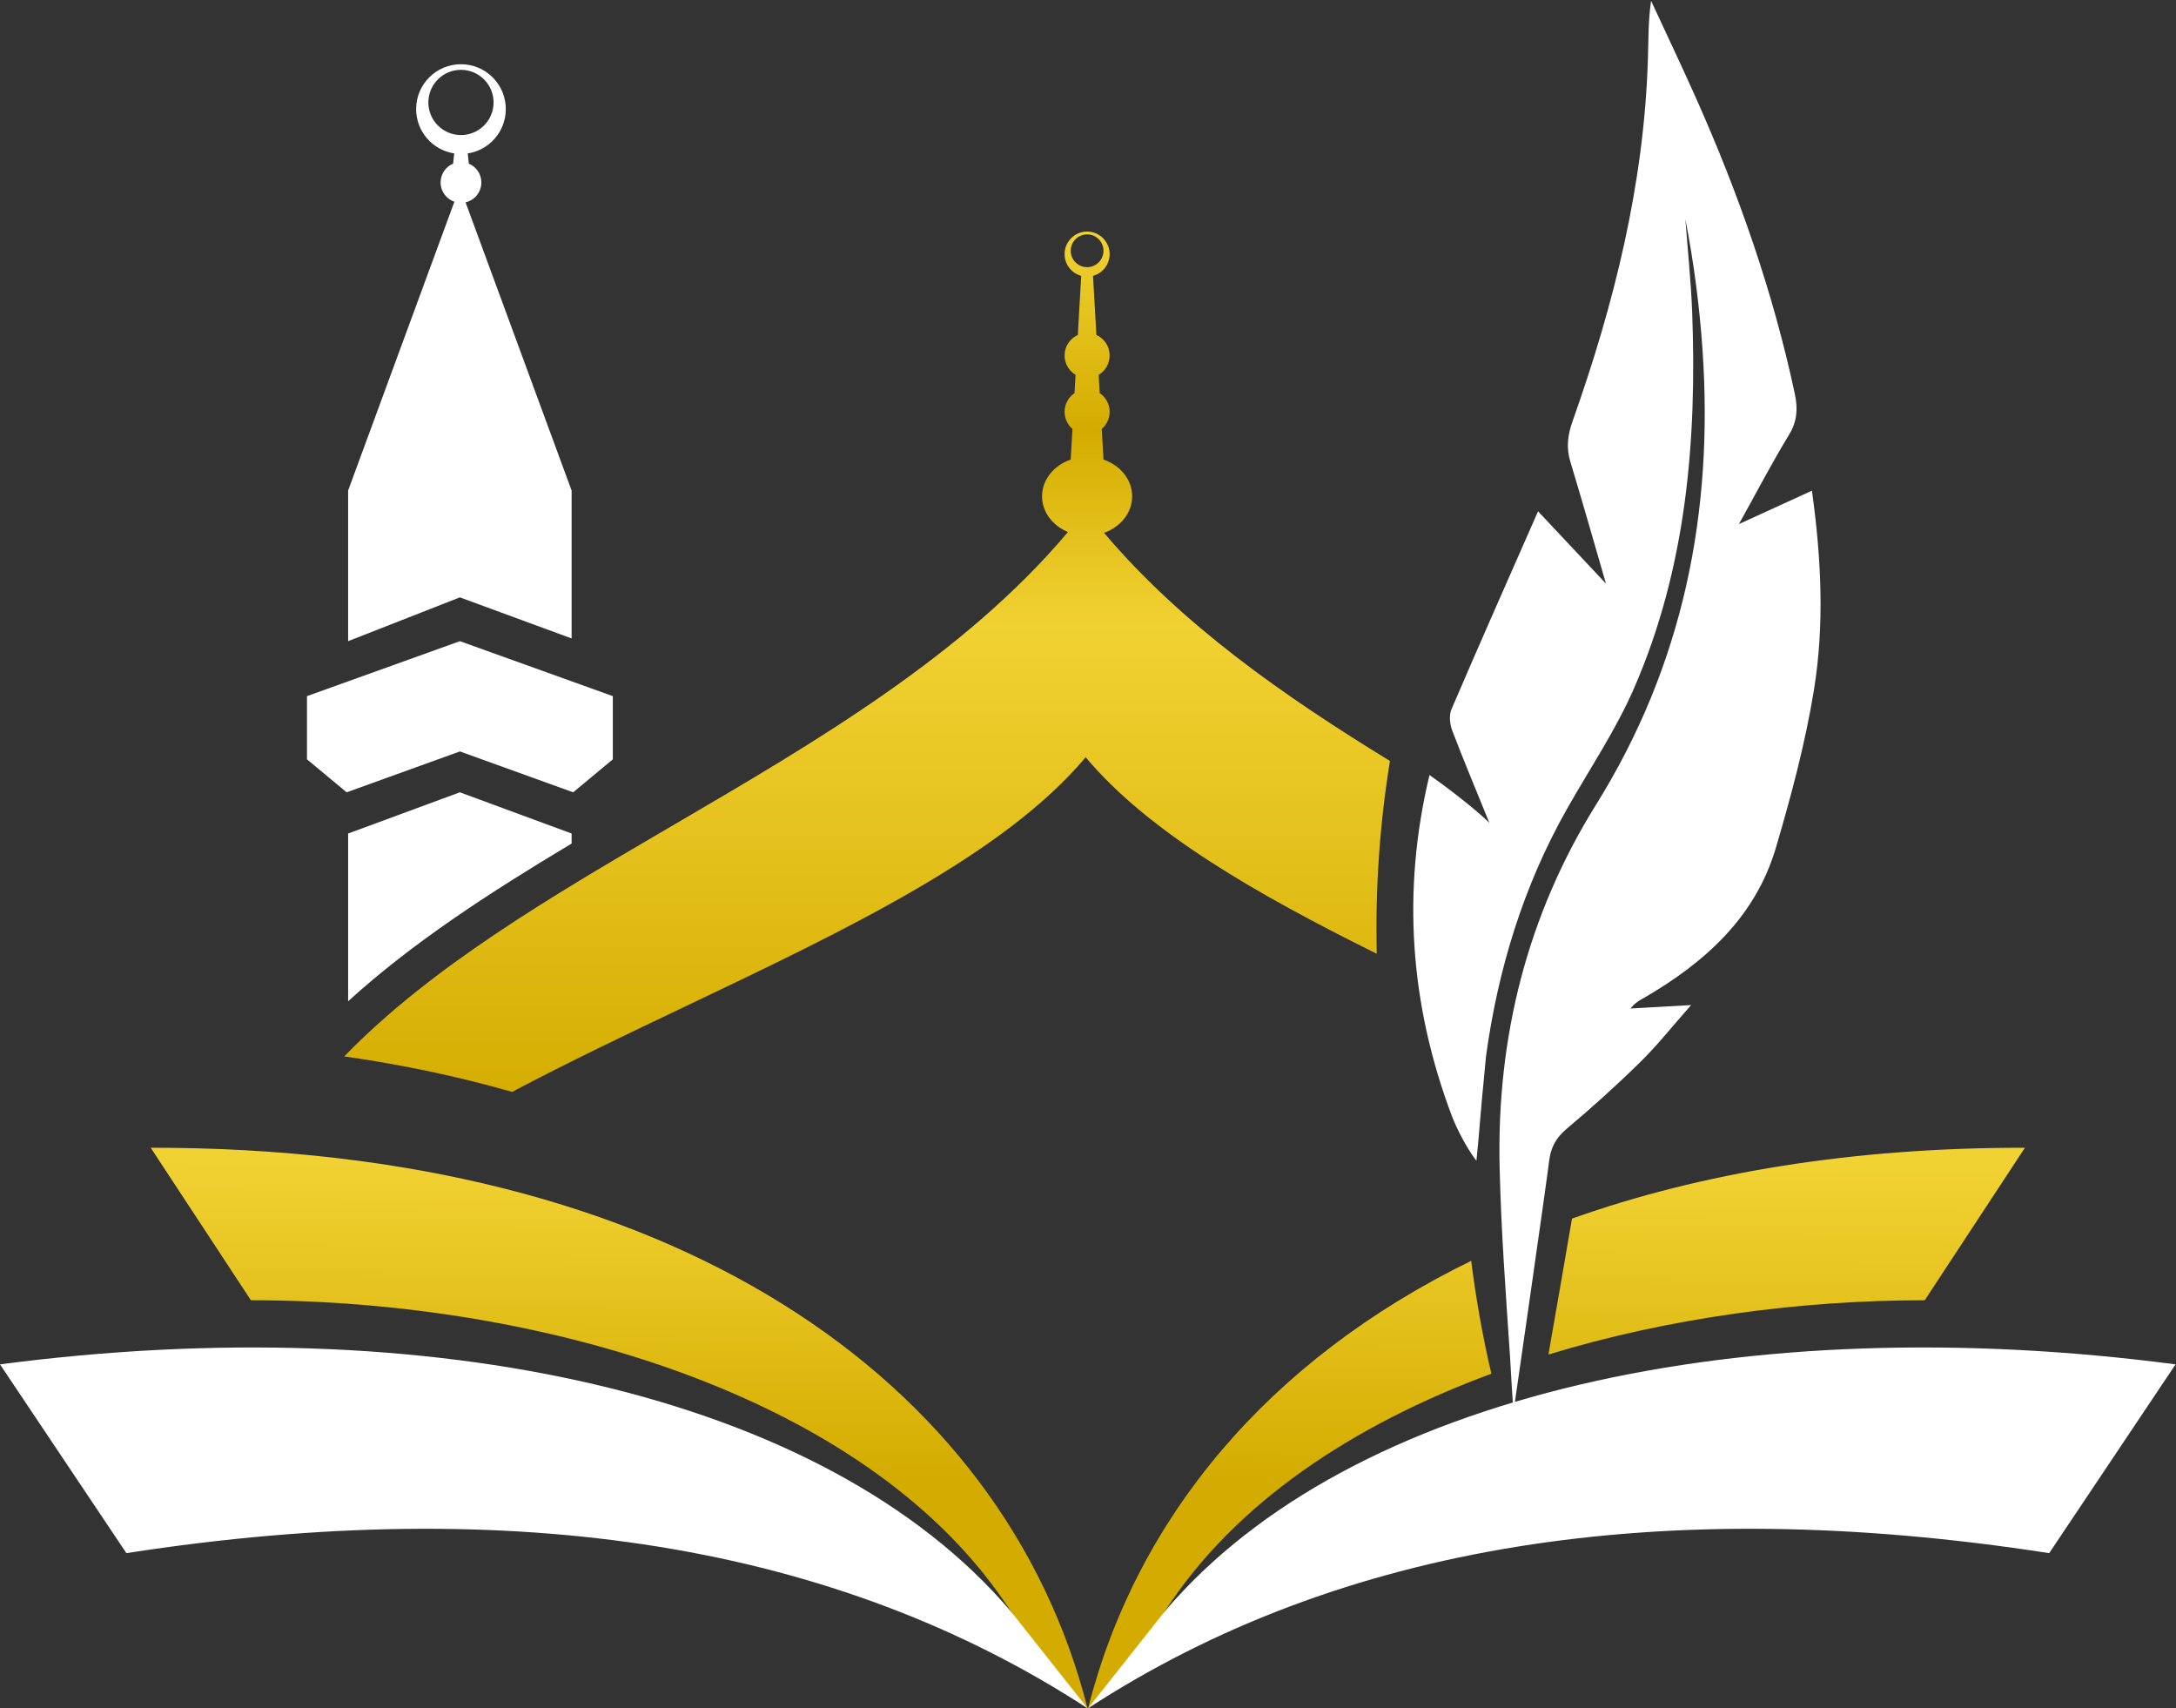
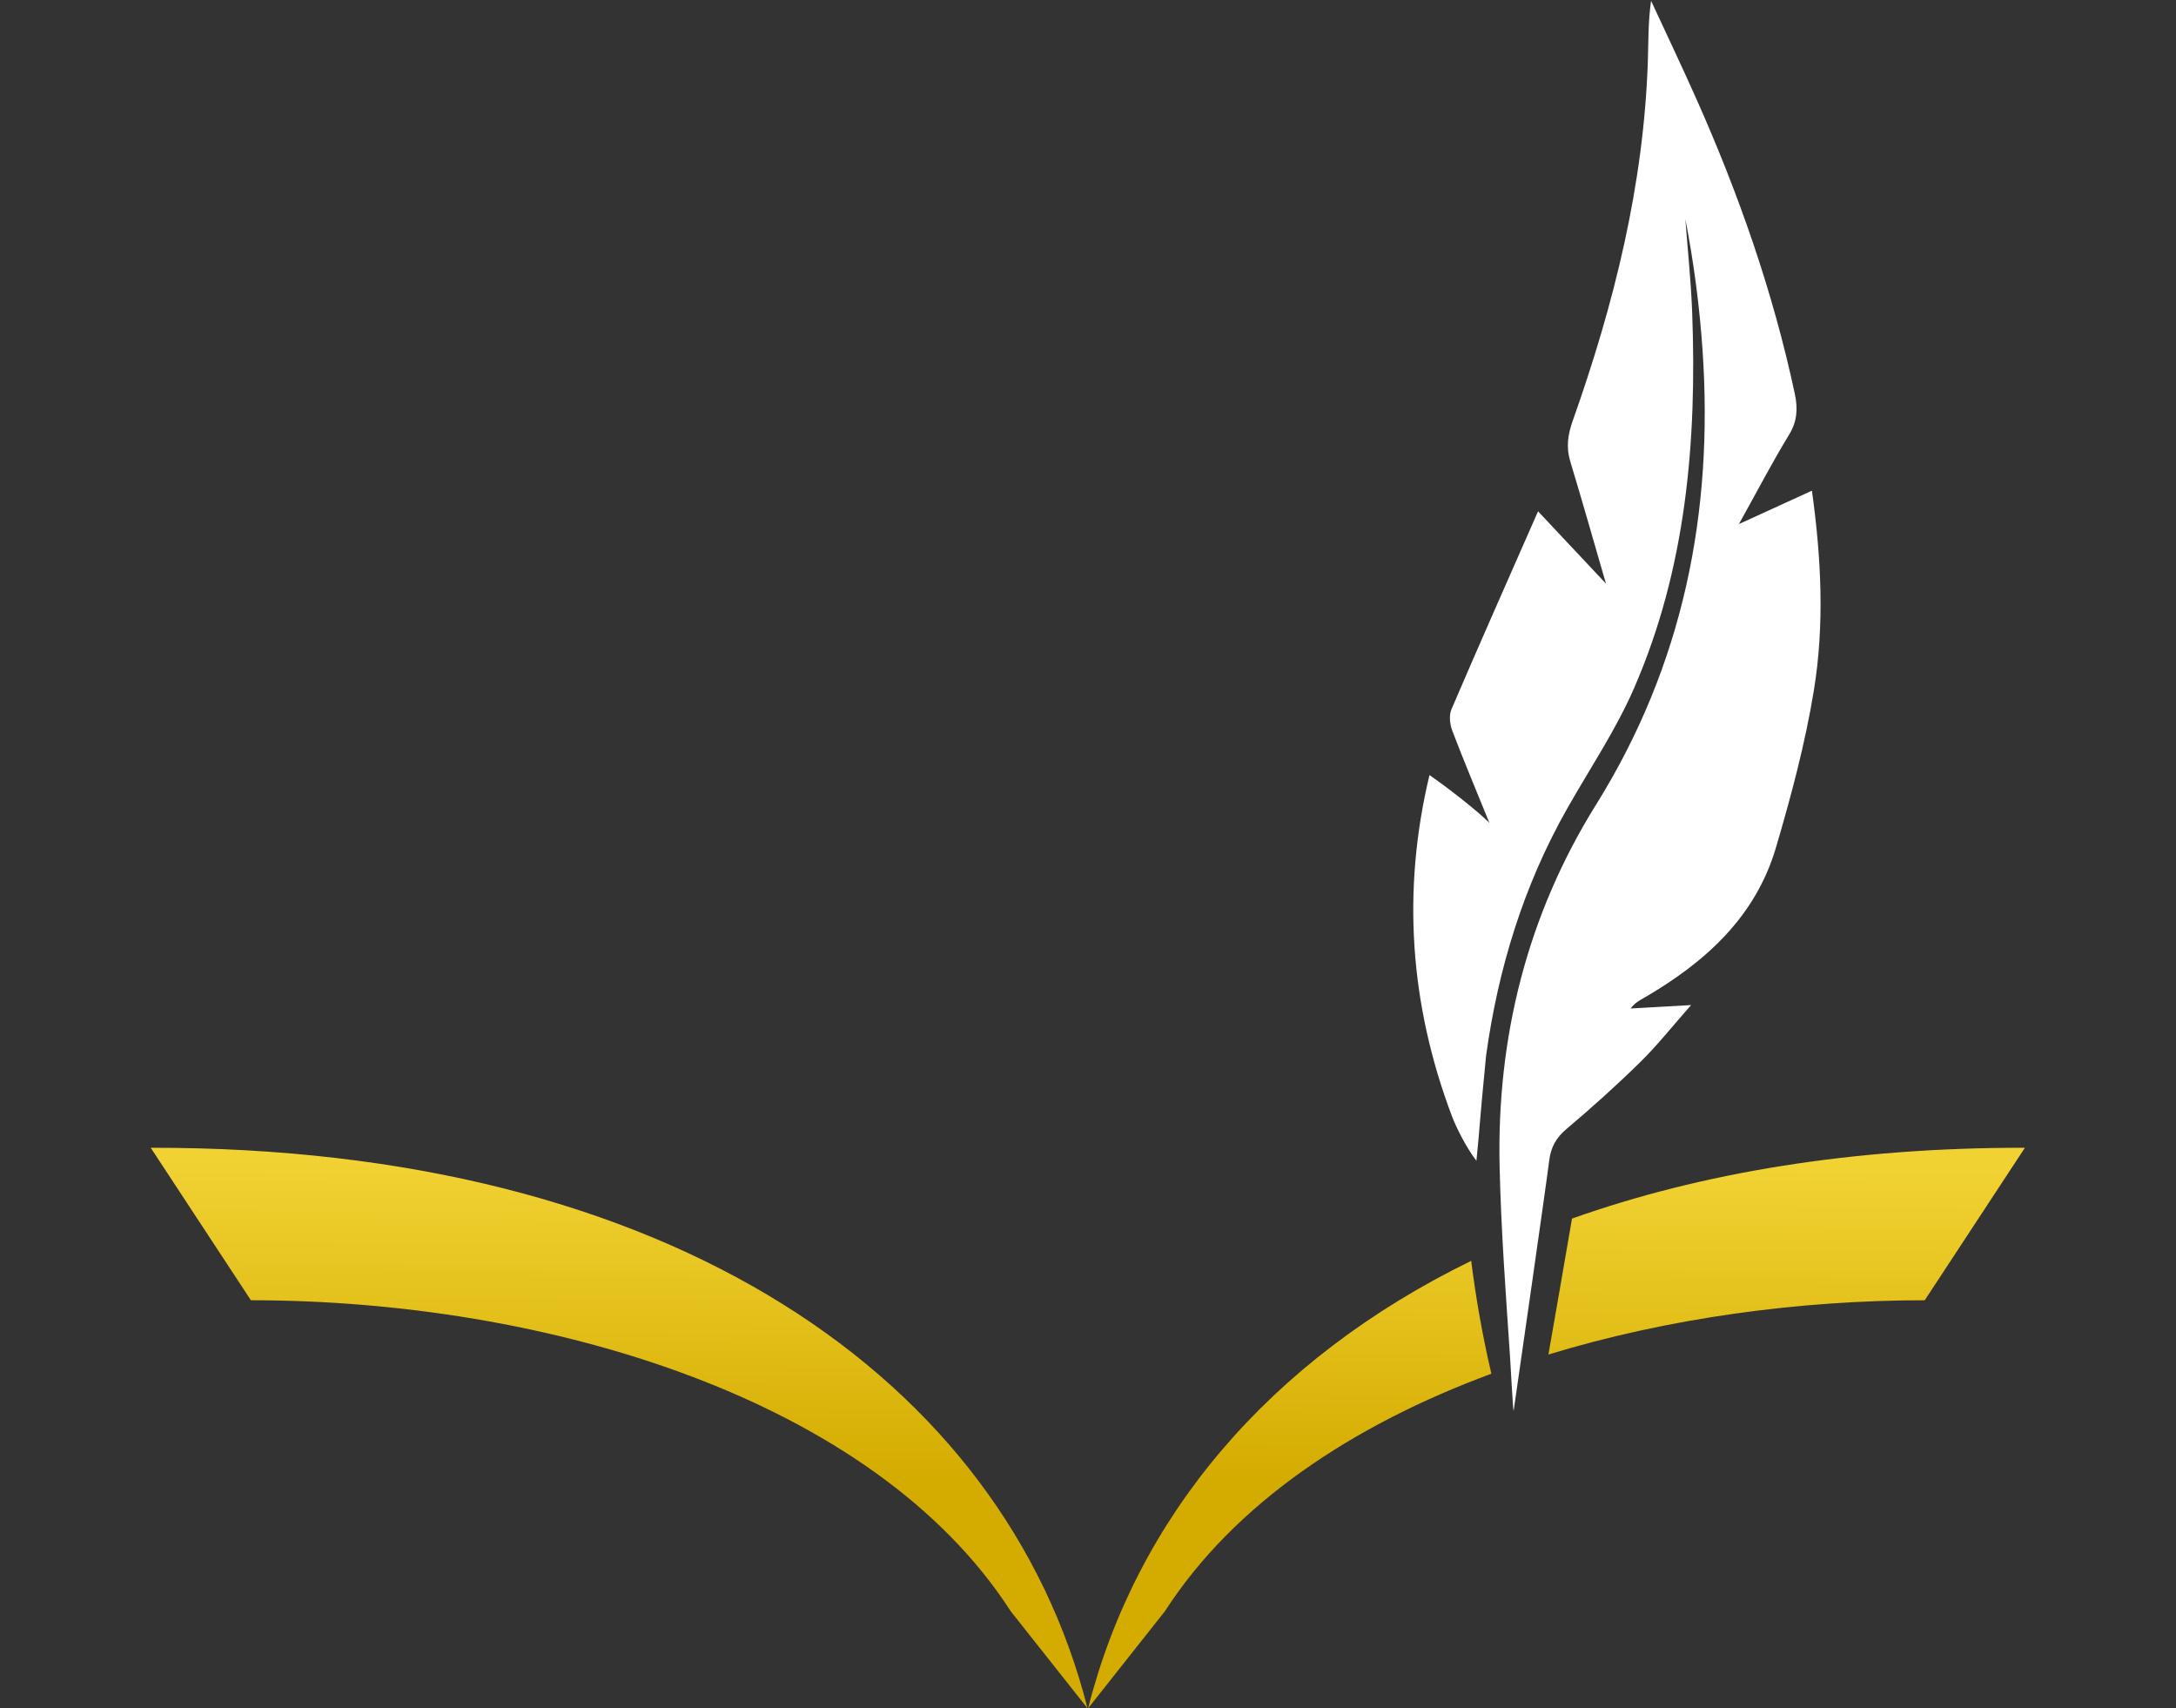
<svg xmlns="http://www.w3.org/2000/svg" width="637" height="500" viewBox="0 0 637 500" fill="none">
  <rect x="0" y="0" width="637" height="500" fill="#333333" stroke="none" />
-   <path fill-rule="evenodd" clip-rule="evenodd" d="M36.999 454.594L0 399.335L0.009 399.338C125.224 382.904 241.399 407.55 295.878 471.602C310.482 486.797 318.352 499.999 318.352 499.999C244.663 452.069 150.874 436.936 36.999 454.594ZM599.88 454.594L636.878 399.335L636.87 399.338C511.654 382.904 395.479 407.55 341 471.602C326.396 486.797 318.526 499.999 318.526 499.999C392.216 452.069 486.004 436.936 599.88 454.594Z" fill="white" />
  <path fill-rule="evenodd" clip-rule="evenodd" d="M318.357 499.999C293.899 403.518 196.233 335.681 44.123 335.942L73.445 380.573C159.811 380.578 255.648 409.216 295.883 471.601L318.357 499.999ZM563.445 380.574C526.771 380.576 488.39 385.741 453.283 396.461C455.263 385.153 458 369.459 460.186 356.675C497.948 343.246 542.369 335.857 592.767 335.943L563.445 380.574ZM318.533 499.999C332.668 444.239 371.257 398.046 430.676 369.038C432.053 380.023 434.044 391.275 436.586 402.077C396.089 417.024 361.404 439.977 341.007 471.602L318.533 499.999Z" fill="url(#paint0_linear_410_1663)" />
-   <path fill-rule="evenodd" clip-rule="evenodd" d="M324.835 74.374C324.835 77.418 322.772 79.98 319.969 80.739L320.957 98.036C323.244 99.071 324.835 101.373 324.835 104.046C324.835 106.451 323.547 108.556 321.624 109.708L321.93 115.066C323.683 116.252 324.835 118.257 324.835 120.532C324.835 122.537 323.94 124.333 322.529 125.542L323.041 134.512C327.951 136.192 331.428 140.372 331.428 145.263C331.428 150.102 328.026 154.244 323.2 155.959C345.917 182.817 375.749 203.665 406.892 222.726C403.895 241.254 402.575 260.138 403.032 279.155C367.99 261.779 336.259 243.656 317.815 221.634C293.924 250.126 247.807 272.091 201.061 294.356L201.06 294.356C183.728 302.611 166.309 310.908 149.905 319.593C134.49 315.165 118.098 311.673 100.766 309.201C126.295 282.897 161.329 262.417 197.193 241.452C239.174 216.912 282.293 191.706 312.637 155.713C308.154 153.87 305.051 149.884 305.051 145.263C305.051 140.373 308.527 136.193 313.436 134.512L313.949 125.54C312.539 124.33 311.646 122.536 311.646 120.532C311.646 118.259 312.797 116.254 314.547 115.068L314.854 109.706C312.932 108.554 311.646 106.45 311.646 104.046C311.646 101.374 313.235 99.073 315.521 98.037L316.509 80.738C313.707 79.978 311.646 77.416 311.646 74.374C311.646 70.732 314.598 67.779 318.24 67.779C321.882 67.779 324.835 70.732 324.835 74.374ZM318.238 78.194C320.887 78.194 323.034 76.047 323.034 73.398C323.034 70.75 320.887 68.603 318.238 68.603C315.59 68.603 313.443 70.75 313.443 73.398C313.443 76.047 315.59 78.194 318.238 78.194Z" fill="url(#paint1_linear_410_1663)" />
-   <path fill-rule="evenodd" clip-rule="evenodd" d="M148.068 31.925C148.068 38.502 143.23 43.95 136.919 44.903L137.252 47.9C139.402 48.802 140.912 50.927 140.912 53.405C140.912 56.238 138.937 58.61 136.288 59.219L167.333 143.582V186.865L134.62 174.842L101.908 187.667V143.582L133.014 59.051C130.667 58.248 128.979 56.024 128.979 53.405C128.979 50.926 130.491 48.801 132.642 47.899L132.974 44.905C126.658 43.955 121.816 38.506 121.816 31.925C121.816 24.676 127.692 18.799 134.942 18.799C142.191 18.799 148.068 24.676 148.068 31.925ZM144.489 29.986C144.489 35.258 140.215 39.532 134.943 39.532C129.67 39.532 125.396 35.258 125.396 29.986C125.396 24.713 129.67 20.439 134.943 20.439C140.215 20.439 144.489 24.713 144.489 29.986ZM89.867 203.752V222.251L101.473 231.902L134.632 219.94L167.79 231.902L179.396 222.251V203.752L134.632 187.666L89.867 203.752ZM134.624 231.9L101.911 243.964V293.058C120.665 275.956 143.389 261.235 167.336 246.9V243.964L134.624 231.9Z" fill="white" />
  <path d="M442.058 397.259C440.803 378.691 439.426 360.127 438.995 341.534C438.134 303.598 447.078 267.835 467.236 235.507C492.755 194.582 501.648 149.997 498.405 102.516C497.529 89.65 495.843 76.843 493.37 64.115C494.055 73.194 495.016 82.264 495.363 91.362C496.778 129.167 493.62 166.414 478.313 201.521C472.97 213.762 465.369 225.022 458.749 236.706C445.993 259.235 438.561 283.513 435.025 309.042C432.934 330.564 433.245 329.481 432.207 339.751C429.252 335.955 426.255 329.907 425.058 326.751C412.738 294.158 410.326 260.831 418.466 226.855C424.167 230.822 432.446 237.292 435.997 240.843C432.365 231.846 428.579 222.91 425.131 213.852C424.421 211.987 424.144 209.356 424.897 207.609C433.067 188.543 441.483 169.59 450.25 149.656C457.172 157.027 463.524 163.782 470.131 170.825C466.521 158.41 463.215 146.723 459.694 135.107C458.439 130.979 458.943 127.266 460.369 123.249C472.491 89.062 481.217 54.137 482.397 17.671C482.581 11.972 482.457 6.262 483.338 0.238C487.797 9.882 492.379 19.466 496.694 29.171C509.041 56.924 519.042 85.468 525.406 115.237C526.333 119.589 526.136 123.303 523.707 127.275C518.778 135.362 514.4 143.779 509.055 153.39C516.947 149.774 523.496 146.788 530.425 143.62C533.17 163.45 534.126 182.886 530.99 202.072C528.45 217.617 524.344 232.972 519.882 248.102C513.897 268.414 499.177 281.635 481.459 291.95C480.054 292.763 478.589 293.475 477.345 295.179C482.8 294.871 488.245 294.562 495.051 294.176C489.627 300.318 485.218 305.9 480.176 310.855C473.256 317.657 466.019 324.171 458.599 330.418C455.479 333.037 453.965 335.866 453.491 339.825C452.669 346.717 443.097 412.964 443.097 412.964C442.923 412.963 442.149 398.607 442.058 397.259Z" fill="white" />
  <defs>
    <linearGradient id="paint0_linear_410_1663" x1="318.5" y1="341" x2="318" y2="433.5" gradientUnits="userSpaceOnUse">
      <stop stop-color="#F1D233" />
      <stop offset="1" stop-color="#D4AC00" />
    </linearGradient>
    <linearGradient id="paint1_linear_410_1663" x1="322.929" y1="67.801" x2="322.929" y2="326" gradientUnits="userSpaceOnUse">
      <stop stop-color="#F1D233" />
      <stop offset="0.225" stop-color="#D4AC00" />
      <stop offset="0.445" stop-color="#F1D233" />
      <stop offset="1" stop-color="#D4AC00" />
    </linearGradient>
  </defs>
</svg>